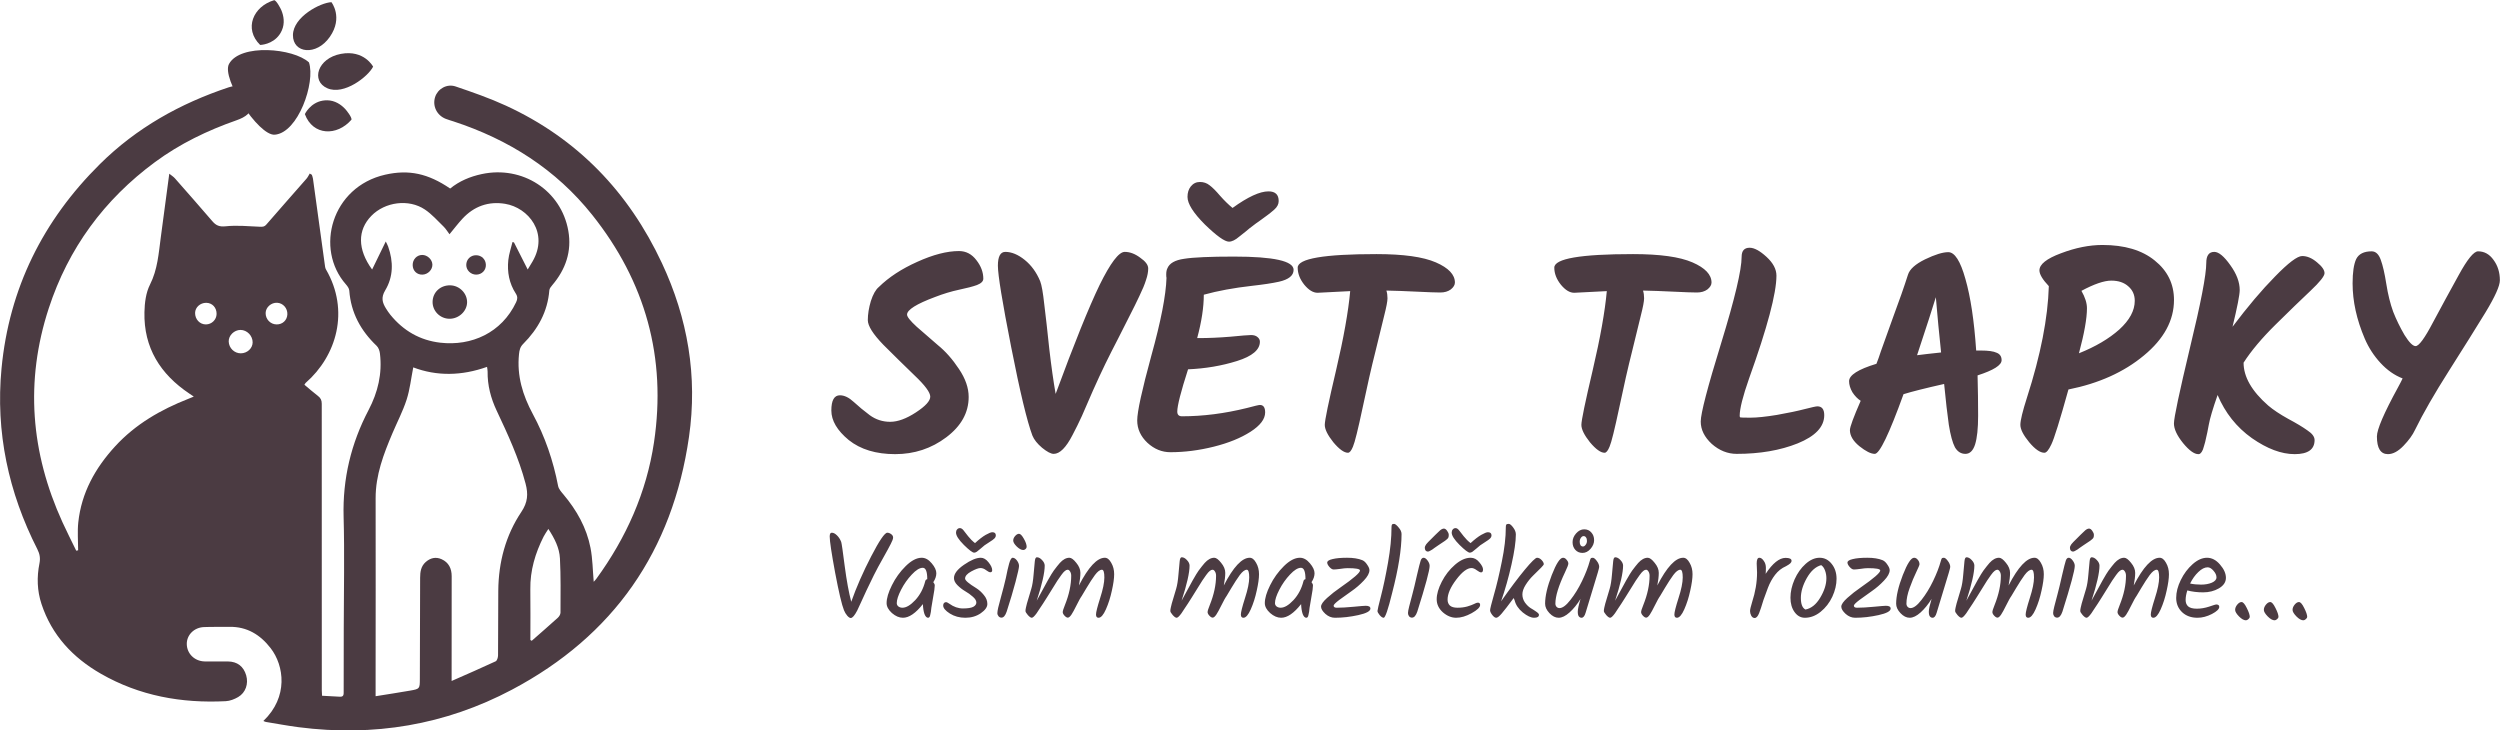
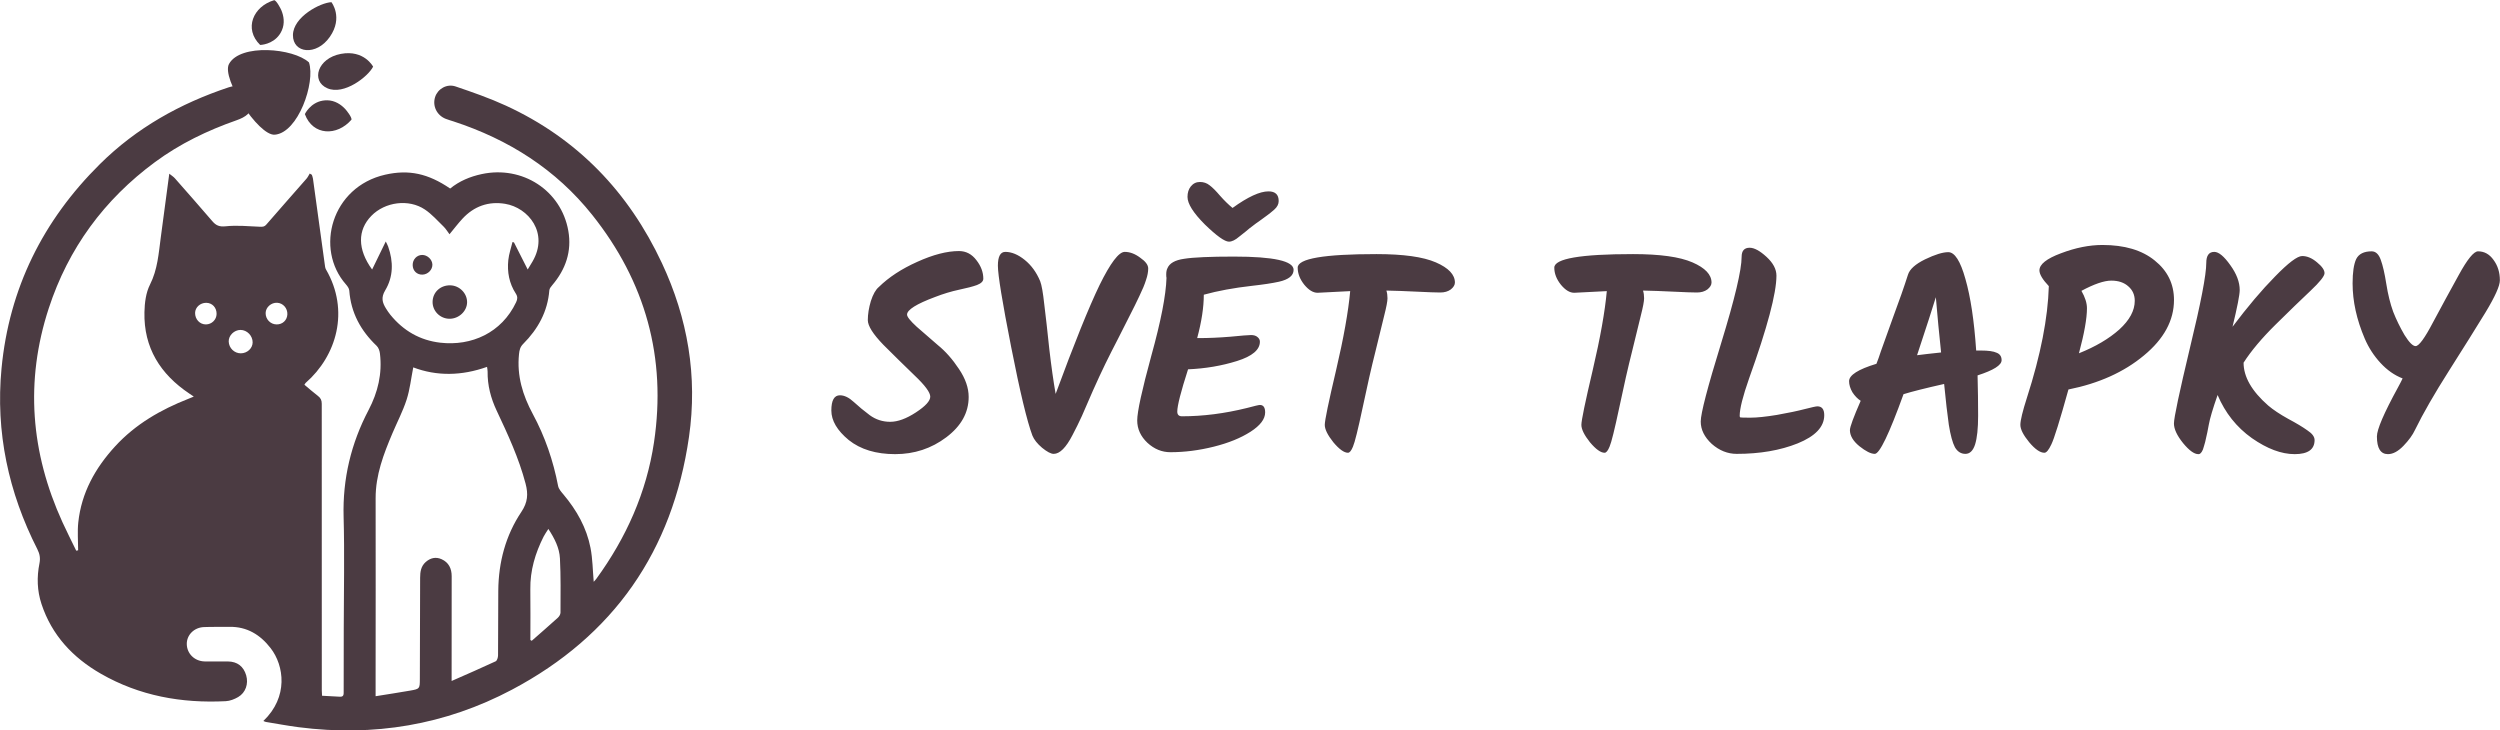
<svg xmlns="http://www.w3.org/2000/svg" width="5510" height="1610" viewBox="0 0 5510 1610" fill="none">
  <path d="M2134.94 874.87C2134.94 909.379 2118.5 939.017 2085.62 963.782C2052.73 988.548 2015.18 1000.93 1972.95 1000.93C1930.73 1000.93 1896.63 990.578 1870.64 969.872C1845.06 948.761 1832.28 927.04 1832.28 904.71C1832.28 882.381 1838.57 871.216 1851.15 871.216C1860.9 871.216 1871.05 876.088 1881.6 885.832C1892.16 895.576 1903.93 905.319 1916.93 915.063C1930.32 924.807 1945.34 929.679 1961.99 929.679C1978.64 929.679 1997.51 922.777 2018.63 908.973C2039.74 895.17 2050.29 883.599 2050.29 874.261C2050.29 864.923 2038.72 849.292 2015.58 827.369C1992.85 805.445 1969.91 782.913 1946.77 759.771C1924.03 736.223 1912.66 718.157 1912.66 705.571C1912.66 692.579 1914.9 678.572 1919.36 663.551C1924.23 648.529 1930.12 638.176 1937.02 632.492C1958.95 610.975 1987.16 592.502 2021.67 577.074C2056.59 561.24 2087.24 553.324 2113.63 553.324C2129.06 553.324 2141.85 560.022 2152 573.42C2162.14 586.412 2167.22 600.013 2167.22 614.222C2167.22 619.906 2162.55 624.575 2153.21 628.229C2144.28 631.477 2131.09 634.928 2113.63 638.582C2096.58 642.236 2079.12 647.514 2061.26 654.416C2019.84 669.844 1999.14 682.835 1999.14 693.391C1999.14 698.263 2006.24 707.195 2020.45 720.187C2034.66 732.772 2050.09 746.17 2066.74 760.38C2083.79 774.184 2099.42 791.844 2113.63 813.362C2127.84 834.474 2134.94 854.976 2134.94 874.87ZM2478.87 555.15C2490.24 555.15 2501.61 559.413 2512.98 567.939C2524.75 576.059 2530.64 583.976 2530.64 591.69C2530.64 599.404 2529.02 607.93 2525.77 617.267C2522.93 626.605 2518.05 638.379 2511.15 652.589C2504.66 666.393 2497.96 679.993 2491.05 693.391C2484.56 706.383 2475.83 723.638 2464.87 745.155C2453.91 766.267 2444.37 785.146 2436.25 801.791C2428.13 818.437 2418.99 838.128 2408.84 860.863C2399.1 883.599 2390.98 902.274 2384.48 916.89C2377.99 931.1 2371.08 945.107 2363.78 958.911C2349.57 986.518 2335.76 1000.32 2322.36 1000.32C2316.27 1000.32 2307.75 995.856 2296.79 986.924C2286.23 977.992 2279.13 969.06 2275.47 960.128C2263.7 928.867 2248.07 863.705 2228.58 764.643C2209.09 665.581 2199.35 605.9 2199.35 585.6C2199.35 565.3 2204.83 555.15 2215.79 555.15C2229.6 555.15 2243.8 561.037 2258.42 572.811C2273.04 584.585 2284.4 600.216 2292.52 619.703C2295.77 627.823 2298.82 645.078 2301.66 671.467C2304.91 697.451 2308.56 729.93 2312.62 768.906C2317.09 807.475 2321.76 840.564 2326.63 868.171C2367.63 756.929 2399.91 676.948 2423.46 628.229C2447.41 579.51 2465.88 555.15 2478.87 555.15ZM2642.22 745.155C2663.74 745.155 2686.88 744.14 2711.65 742.11C2736.41 739.674 2751.64 738.456 2757.32 738.456C2763.41 738.456 2768.08 739.877 2771.33 742.719C2774.98 745.561 2776.81 749.012 2776.81 753.072C2776.81 770.936 2759.96 785.146 2726.26 795.701C2692.57 806.257 2656.63 812.347 2618.47 813.971C2602.64 863.096 2594.72 894.155 2594.72 907.146C2594.72 914.048 2598.17 917.499 2605.07 917.499C2651.36 917.499 2699.06 911.409 2748.19 899.23C2764.83 894.764 2774.37 892.531 2776.81 892.531C2784.52 892.531 2788.38 898.012 2788.38 908.973C2788.38 923.589 2777.62 937.799 2756.1 951.603C2734.59 965.406 2707.59 976.368 2675.11 984.488C2642.63 992.608 2610.76 996.668 2579.5 996.668C2560.82 996.668 2543.97 989.766 2528.95 975.962C2513.93 961.752 2506.42 945.31 2506.42 926.634C2506.42 907.552 2516.77 860.051 2537.48 784.131C2558.59 708.21 2569.75 650.965 2570.97 612.396C2570.56 611.178 2570.36 608.742 2570.36 605.088C2570.36 599.404 2571.17 594.938 2572.8 591.69C2577.26 580.322 2589.65 573.217 2609.95 570.375C2630.25 567.127 2666.78 565.503 2719.56 565.503C2807.26 565.503 2851.11 575.247 2851.11 594.735C2851.11 607.321 2840.35 616.049 2818.83 620.921C2804.21 624.169 2784.12 627.214 2758.54 630.056C2719.16 634.522 2684.04 641.018 2653.18 649.544C2653.18 677.151 2648.31 709.022 2638.57 745.155H2642.22ZM2708.6 532.618C2699.26 532.618 2681.6 520.032 2655.62 494.861C2630.04 469.283 2617.25 448.983 2617.25 433.962C2617.25 424.624 2619.69 416.91 2624.56 410.82C2629.84 404.324 2636.54 401.076 2644.66 401.076C2652.78 401.076 2659.88 403.512 2665.97 408.384C2672.06 412.85 2679.78 420.564 2689.11 431.526C2698.45 442.081 2707.59 451.013 2716.52 458.321C2750.22 433.962 2776.61 421.782 2795.69 421.782C2810.71 421.782 2818.22 428.887 2818.22 443.096C2818.22 449.998 2814.97 456.291 2808.48 461.975C2801.98 467.659 2796.7 471.922 2792.64 474.764C2788.99 477.606 2783.71 481.463 2776.81 486.335C2770.31 490.801 2765.03 494.658 2760.97 497.905C2756.92 500.747 2751.84 504.807 2745.75 510.085C2739.66 514.957 2734.79 518.814 2731.13 521.656C2722.61 528.964 2715.1 532.618 2708.6 532.618ZM2975.82 641.627C2931.97 644.063 2908.01 645.281 2903.95 645.281C2894.21 645.281 2884.47 639.394 2874.72 627.62C2864.98 615.44 2860.11 602.855 2860.11 589.863C2860.11 569.969 2917.96 560.022 3033.67 560.022C3092.94 560.022 3136.59 566.112 3164.6 578.292C3192.62 590.472 3206.62 605.291 3206.62 622.748C3206.62 628.026 3203.58 633.101 3197.49 637.973C3191.4 642.439 3183.68 644.672 3174.35 644.672C3165.01 644.672 3147.96 644.063 3123.19 642.845C3098.42 641.627 3075.89 640.815 3055.59 640.409C3057.22 645.281 3058.03 650.965 3058.03 657.461C3058.03 663.957 3055.59 676.745 3050.72 695.827C3046.25 714.909 3039.76 741.501 3031.23 775.605C3022.71 809.302 3013.37 850.307 3003.22 898.621C2993.07 946.528 2985.96 975.15 2981.9 984.488C2978.25 993.42 2974.6 997.886 2970.94 997.886C2962.42 997.886 2951.66 990.172 2938.67 974.744C2926.08 958.911 2919.79 946.122 2919.79 936.378C2919.79 926.634 2928.11 886.441 2944.76 815.798C2961.4 744.749 2971.76 686.692 2975.82 641.627ZM3541.39 641.627C3497.54 644.063 3473.59 645.281 3469.53 645.281C3459.79 645.281 3450.04 639.394 3440.3 627.62C3430.55 615.44 3425.68 602.855 3425.68 589.863C3425.68 569.969 3483.54 560.022 3599.24 560.022C3658.52 560.022 3702.16 566.112 3730.18 578.292C3758.19 590.472 3772.2 605.291 3772.2 622.748C3772.2 628.026 3769.15 633.101 3763.06 637.973C3756.97 642.439 3749.26 644.672 3739.92 644.672C3730.58 644.672 3713.53 644.063 3688.77 642.845C3664 641.627 3641.47 640.815 3621.17 640.409C3622.79 645.281 3623.6 650.965 3623.6 657.461C3623.6 663.957 3621.17 676.745 3616.3 695.827C3611.83 714.909 3605.33 741.501 3596.81 775.605C3588.28 809.302 3578.94 850.307 3568.79 898.621C3558.64 946.528 3551.54 975.15 3547.48 984.488C3543.83 993.42 3540.17 997.886 3536.52 997.886C3527.99 997.886 3517.23 990.172 3504.24 974.744C3491.66 958.911 3485.36 946.122 3485.36 936.378C3485.36 926.634 3493.69 886.441 3510.33 815.798C3526.98 744.749 3537.33 686.692 3541.39 641.627ZM3856.2 546.016C3866.35 546.016 3878.74 552.715 3893.35 566.112C3907.97 579.51 3915.28 593.314 3915.28 607.524C3915.28 646.499 3895.18 722.014 3854.99 834.068C3841.18 873.449 3834.28 900.854 3834.28 916.281C3834.28 918.311 3834.69 919.529 3835.5 919.935C3836.31 920.341 3843.82 920.544 3858.03 920.544C3872.24 920.544 3891.73 918.514 3916.49 914.454C3941.67 909.988 3961.97 905.725 3977.39 901.666C3993.23 897.606 4002.56 895.576 4005.41 895.576C4015.56 895.576 4020.63 902.072 4020.63 915.063C4020.63 940.641 4001.14 961.346 3962.17 977.18C3923.6 992.608 3878.74 1000.32 3827.58 1000.32C3807.69 1000.32 3789.42 993.014 3772.77 978.398C3756.53 963.376 3748.41 946.934 3748.41 929.07C3748.41 911.206 3763.44 853.555 3793.48 756.117C3823.52 658.273 3838.54 594.938 3838.54 566.112C3838.54 552.715 3844.43 546.016 3856.2 546.016ZM4365.87 772.56C4382.11 772.56 4393.68 774.184 4400.58 777.432C4407.89 780.274 4411.54 785.755 4411.54 793.874C4411.54 804.836 4393.88 816.001 4358.56 827.369C4359.37 858.224 4359.78 887.862 4359.78 916.281C4359.78 944.295 4357.54 965.406 4353.08 979.616C4348.61 993.42 4341.51 1000.32 4331.76 1000.32C4322.02 1000.32 4314.31 995.45 4308.62 985.706C4303.34 975.556 4298.88 959.114 4295.22 936.378C4291.98 913.642 4288.53 883.599 4284.87 846.247C4243.46 855.585 4213.62 863.096 4195.35 868.78C4163.68 956.475 4142.57 1000.32 4132.01 1000.32C4123.49 1000.32 4112.12 994.638 4097.91 983.27C4084.11 971.902 4077.21 960.129 4077.21 947.949C4077.21 941.047 4085.12 919.529 4100.96 883.396C4094.05 878.93 4087.96 872.637 4082.69 864.517C4077.81 855.991 4075.38 847.871 4075.38 840.158C4075.38 826.76 4095.48 813.971 4135.67 801.791C4138.92 793.671 4142.16 784.537 4145.41 774.387C4149.07 763.831 4157.8 739.471 4171.6 701.308C4185.81 663.145 4196.97 631.274 4205.09 605.697C4208.75 593.517 4221.33 582.149 4242.85 571.593C4264.77 561.037 4281.83 555.76 4294.01 555.76C4308.22 555.76 4320.8 575.45 4331.76 614.831C4343.13 654.213 4351.05 706.789 4355.51 772.56H4365.87ZM4225.19 782.913C4237.37 781.289 4255.03 779.259 4278.17 776.823C4276.95 765.049 4274.92 744.952 4272.08 716.533C4269.65 688.113 4267.82 667.611 4266.6 655.025C4259.7 677.76 4245.9 720.39 4225.19 782.913ZM4505.86 997.886C4496.53 997.886 4485.36 990.172 4472.37 974.744C4459.38 958.911 4452.88 946.122 4452.88 936.378C4452.88 926.634 4457.75 906.537 4467.5 876.088C4497.54 782.71 4513.58 700.902 4515.61 630.665C4501.8 616.049 4494.9 604.479 4494.9 595.953C4494.9 582.555 4510.73 569.969 4542.4 558.195C4574.48 546.016 4604.93 539.926 4633.75 539.926C4682.47 539.926 4720.84 551.294 4748.85 574.029C4777.27 596.765 4791.48 625.793 4791.48 661.115C4791.48 706.18 4769.35 746.982 4725.1 783.522C4681.25 820.061 4625.83 845.029 4558.85 858.427C4539.76 927.04 4527.18 967.436 4521.09 979.616C4515.4 991.796 4510.33 997.886 4505.86 997.886ZM4705 662.942C4705 649.95 4700.33 639.394 4691 631.274C4681.66 622.748 4669.07 618.485 4653.24 618.485C4637.4 618.485 4615.48 625.996 4587.47 641.018C4595.59 655.228 4599.65 668.017 4599.65 679.384C4599.65 701.714 4593.76 734.802 4581.99 778.65C4618.53 764.034 4648.16 746.576 4670.9 726.277C4693.63 705.571 4705 684.459 4705 662.942ZM4846.18 1000.93H4844.97C4836.03 1000.93 4824.87 992.811 4811.47 976.571C4798.07 959.926 4791.37 945.513 4791.37 933.333C4791.37 920.747 4803.15 865.126 4826.7 766.47C4850.65 667.814 4862.63 605.494 4862.63 579.51C4862.63 563.27 4868.51 555.15 4880.29 555.15C4890.03 555.15 4901.8 564.894 4915.61 584.382C4929.41 603.464 4936.31 621.733 4936.31 639.191C4936.31 649.747 4931.04 676.745 4920.48 720.187C4953.77 675.933 4985.03 638.988 5014.26 609.351C5043.5 579.307 5063.39 564.285 5073.95 564.285C5084.91 564.285 5095.87 568.954 5106.83 578.292C5117.79 587.224 5123.27 595.141 5123.27 602.043C5123.27 608.539 5112.92 621.53 5092.22 641.018C5071.51 660.506 5045.93 685.271 5015.48 715.315C4985.03 745.358 4961.49 773.372 4944.84 799.355C4944.84 830.617 4962.91 862.081 4999.04 893.749C5010 903.086 5024.62 912.83 5042.89 922.98C5061.16 932.724 5075.37 941.25 5085.52 948.558C5096.07 955.46 5101.35 962.564 5101.35 969.872C5101.35 990.578 5086.73 1000.93 5057.5 1000.93C5028.27 1000.93 4996.81 989.157 4963.11 965.609C4929.41 941.656 4904.24 909.988 4887.59 870.607C4877.04 900.651 4870.54 922.574 4868.11 936.378C4865.67 949.776 4863.84 958.708 4862.63 963.173C4861.81 967.639 4861 971.293 4860.19 974.135C4859.38 976.571 4858.57 979.413 4857.75 982.661C4856.94 985.909 4856.13 988.548 4855.32 990.578C4854.51 992.202 4853.69 993.826 4852.88 995.45C4850.45 999.104 4848.21 1000.93 4846.18 1000.93ZM5323.97 762.816C5331.28 762.816 5344.07 745.358 5362.34 710.443C5381.02 675.527 5399.89 640.815 5418.98 606.306C5438.06 571.39 5452.27 553.933 5461.61 553.933C5475.41 553.933 5486.78 560.225 5495.71 572.811C5505.05 585.397 5509.72 600.419 5509.72 617.876C5509.72 630.056 5499.16 653.604 5478.05 688.519C5456.94 723.029 5430.14 765.861 5397.66 817.016C5365.18 868.171 5340.21 911.612 5322.76 947.34C5317.48 958.708 5308.95 970.481 5297.18 982.661C5285.4 994.841 5274.04 1000.93 5263.07 1000.93C5246.83 1000.93 5238.72 987.939 5238.72 961.955C5238.72 946.528 5254.14 910.597 5285 854.164C5289.87 845.232 5293.32 838.534 5295.35 834.068C5277.49 827.166 5261.25 815.798 5246.63 799.964C5232.02 784.131 5220.45 766.267 5211.92 746.373C5194.06 704.556 5185.12 663.957 5185.12 624.575C5185.12 600.216 5187.76 582.352 5193.04 570.984C5198.72 559.616 5210.09 553.933 5227.14 553.933C5236.08 553.933 5242.78 560.225 5247.24 572.811C5251.71 584.991 5255.77 602.652 5259.42 625.793C5263.07 648.935 5268.15 669.438 5274.65 687.301C5281.55 704.759 5289.87 721.811 5299.61 738.456C5309.76 754.696 5317.88 762.816 5323.97 762.816Z" fill="#4B3B42" />
-   <path d="M1955.6 1174.09C1958.44 1174.09 1961.28 1175.15 1964.13 1177.29C1966.97 1179.24 1968.4 1181.73 1968.4 1184.75C1968.4 1187.6 1966.71 1192.22 1963.33 1198.62C1960.13 1205.02 1954.53 1215.33 1946.53 1229.55C1938.53 1243.6 1931.68 1256.31 1926 1267.69C1920.31 1279.06 1914.88 1290.26 1909.73 1301.29C1904.75 1312.13 1900.75 1320.84 1897.73 1327.42C1894.88 1333.82 1892.04 1339.95 1889.2 1345.82C1883.51 1356.66 1878.8 1362.09 1875.06 1362.09C1872.93 1362.09 1870.35 1360.4 1867.33 1357.02C1864.31 1353.46 1861.91 1349.46 1860.13 1345.02C1855.33 1333.11 1848.84 1305.55 1840.66 1262.35C1832.66 1219.15 1828.66 1192.49 1828.66 1182.35C1828.66 1176.84 1830.17 1174.09 1833.2 1174.09C1836.93 1174.09 1840.75 1176.04 1844.66 1179.95C1848.57 1183.69 1851.68 1188.49 1854 1194.35C1855.06 1197.55 1857.64 1215.33 1861.73 1247.69C1866 1279.86 1870.8 1306.09 1876.13 1326.35C1887.51 1294.17 1902.17 1260.75 1920.13 1226.09C1938.08 1191.42 1949.91 1174.09 1955.6 1174.09ZM2031.39 1229.29C2039.39 1229.29 2046.77 1233.37 2053.52 1241.55C2060.28 1249.55 2063.66 1256.84 2063.66 1263.42C2063.66 1269.82 2061.43 1276.4 2056.99 1283.15C2059.12 1285.82 2060.19 1288.13 2060.19 1290.09C2060.19 1295.06 2059.03 1303.6 2056.72 1315.69C2054.59 1327.77 2053.26 1335.69 2052.72 1339.42C2052.37 1343.15 2052.01 1346.17 2051.66 1348.49C2051.3 1350.62 2050.86 1352.75 2050.32 1354.89C2049.61 1359.33 2048.01 1361.55 2045.52 1361.55C2042.32 1361.55 2039.66 1358.8 2037.52 1353.29C2035.57 1347.6 2034.41 1340.31 2034.06 1331.42C2018.23 1351.51 2003.57 1361.55 1990.06 1361.55C1981.88 1361.55 1973.79 1358.09 1965.79 1351.15C1957.97 1344.04 1954.06 1336.75 1954.06 1329.29C1954.06 1318.62 1957.97 1305.46 1965.79 1289.82C1973.61 1274 1983.74 1259.95 1996.19 1247.69C2008.63 1235.42 2020.37 1229.29 2031.39 1229.29ZM2043.66 1276.22C2043.66 1259.69 2040.37 1251.42 2033.79 1251.42C2026.86 1251.42 2018.77 1256.4 2009.52 1266.35C2000.28 1276.13 1992.46 1287.24 1986.06 1299.69C1979.66 1312.13 1976.46 1322 1976.46 1329.29C1976.46 1332.31 1977.7 1334.8 1980.19 1336.75C1982.68 1338.53 1985.61 1339.42 1988.99 1339.42C1997.34 1339.42 2006.77 1333.82 2017.26 1322.62C2027.74 1311.24 2035.03 1297.46 2039.12 1281.29C2039.66 1278.62 2041.17 1277.02 2043.66 1276.49V1276.22ZM2161.72 1229.29C2167.77 1229.29 2173.46 1232.66 2178.79 1239.42C2184.12 1246 2186.79 1251.77 2186.79 1256.75C2186.79 1259.77 2185.37 1261.29 2182.52 1261.29C2180.57 1261.29 2177.54 1259.77 2173.46 1256.75C2169.37 1253.55 2165.19 1251.95 2160.92 1251.95C2156.66 1251.95 2149.9 1254.44 2140.66 1259.42C2131.59 1264.4 2127.06 1269.64 2127.06 1275.15C2127.06 1279.24 2135.23 1286.26 2151.59 1296.22C2157.81 1300.13 2163.41 1305.2 2168.39 1311.42C2173.54 1317.46 2176.12 1324.04 2176.12 1331.15C2176.12 1338.09 2171.23 1344.93 2161.46 1351.69C2151.86 1358.26 2140.57 1361.55 2127.59 1361.55C2114.79 1361.55 2103.41 1358.44 2093.46 1352.22C2083.68 1346 2078.79 1340.13 2078.79 1334.62C2078.79 1332.31 2079.32 1330.53 2080.39 1329.29C2081.63 1327.86 2083.14 1327.15 2084.92 1327.15C2086.7 1327.15 2089.19 1328.31 2092.39 1330.62C2101.99 1337.55 2111.94 1341.02 2122.26 1341.02C2132.74 1341.02 2140.3 1339.86 2144.92 1337.55C2149.54 1335.06 2151.86 1331.86 2151.86 1327.95C2151.86 1323.86 2149.28 1319.6 2144.12 1315.15C2138.97 1310.53 2133.28 1306.44 2127.06 1302.89C2121.01 1299.33 2115.41 1294.97 2110.26 1289.82C2105.1 1284.66 2102.52 1279.42 2102.52 1274.09C2102.52 1264.66 2109.9 1254.89 2124.66 1244.75C2139.59 1234.44 2151.94 1229.29 2161.72 1229.29ZM2187.06 1173.02C2192.21 1173.02 2194.79 1175.33 2194.79 1179.95C2194.79 1182.44 2193.72 1184.75 2191.59 1186.89C2189.63 1188.84 2186.08 1191.42 2180.92 1194.62C2175.77 1197.82 2172.12 1200.22 2169.99 1201.82C2167.86 1203.42 2165.01 1205.82 2161.46 1209.02C2157.9 1212.04 2155.06 1214.35 2152.92 1215.95C2150.79 1217.37 2148.83 1218.09 2147.06 1218.09C2143.5 1218.09 2135.94 1212.4 2124.39 1201.02C2112.83 1189.46 2107.06 1180.4 2107.06 1173.82C2107.06 1170.97 2107.86 1168.66 2109.46 1166.89C2111.06 1164.93 2113.1 1163.95 2115.59 1163.95C2118.26 1163.95 2120.83 1165.46 2123.32 1168.49C2125.81 1171.51 2129.28 1175.95 2133.72 1181.82C2138.17 1187.51 2143.23 1192.57 2148.92 1197.02C2157.81 1188.84 2165.63 1182.8 2172.39 1178.89C2179.32 1174.97 2184.21 1173.02 2187.06 1173.02ZM2233.13 1191.42C2233.13 1187.86 2234.55 1184.49 2237.4 1181.29C2240.24 1178.09 2243.09 1176.49 2245.93 1176.49C2248.95 1176.49 2252.51 1180.13 2256.6 1187.42C2260.69 1194.53 2262.73 1200.49 2262.73 1205.29C2262.73 1207.06 2261.93 1208.66 2260.33 1210.09C2258.73 1211.51 2257.04 1212.22 2255.26 1212.22C2251 1212.22 2246.2 1209.64 2240.86 1204.49C2235.71 1199.33 2233.13 1194.97 2233.13 1191.42ZM2231.8 1229.29C2235.17 1229.29 2238.37 1231.33 2241.4 1235.42C2244.42 1239.51 2245.93 1243.51 2245.93 1247.42C2245.93 1251.33 2243.35 1263.06 2238.2 1282.62C2233.04 1302 2226.55 1323.77 2218.73 1347.95C2215.71 1356.84 2211.89 1361.29 2207.26 1361.29C2204.77 1361.29 2202.64 1360.31 2200.86 1358.35C2199.09 1356.22 2198.2 1353.91 2198.2 1351.42C2198.2 1348.75 2198.82 1344.66 2200.06 1339.15C2201.49 1333.46 2203.44 1326 2205.93 1316.75C2208.6 1307.33 2210.64 1299.69 2212.06 1293.82C2213.66 1287.95 2215.26 1281.37 2216.86 1274.09C2218.46 1266.62 2219.71 1260.66 2220.6 1256.22C2221.66 1251.6 2222.82 1246.97 2224.06 1242.35C2226.55 1233.64 2229.13 1229.29 2231.8 1229.29ZM2435.07 1229.29C2440.41 1229.29 2445.12 1233.02 2449.21 1240.49C2453.47 1247.77 2455.61 1256.13 2455.61 1265.55C2455.61 1274.8 2453.92 1286.89 2450.54 1301.82C2447.34 1316.75 2442.98 1330.44 2437.47 1342.89C2431.96 1355.33 2426.54 1361.55 2421.21 1361.55C2417.47 1361.55 2415.61 1359.15 2415.61 1354.35C2415.61 1349.37 2418.63 1337.37 2424.67 1318.35C2430.89 1299.15 2434.01 1283.95 2434.01 1272.75C2434.01 1261.37 2432.23 1255.69 2428.67 1255.69C2424.23 1255.69 2419.07 1259.6 2413.21 1267.42C2407.52 1275.24 2401.38 1284.66 2394.81 1295.69C2388.23 1306.71 2384.67 1312.66 2384.14 1313.55C2383.61 1314.26 2382.89 1315.33 2382.01 1316.75C2381.29 1318.17 2380.41 1319.69 2379.34 1321.29C2378.45 1322.89 2375.96 1327.69 2371.87 1335.69C2367.96 1343.69 2364.49 1350 2361.47 1354.62C2358.45 1359.06 2355.78 1361.29 2353.47 1361.29C2351.34 1361.29 2348.94 1359.86 2346.27 1357.02C2343.61 1354.17 2342.27 1351.51 2342.27 1349.02C2342.27 1346.53 2343.87 1341.37 2347.07 1333.55C2356.32 1310.44 2360.94 1288.93 2360.94 1269.02C2360.94 1265.29 2360.14 1262.17 2358.54 1259.69C2356.94 1257.02 2355.16 1255.69 2353.21 1255.69C2351.25 1255.69 2349.21 1256.57 2347.07 1258.35C2344.94 1259.95 2342.27 1262.97 2339.07 1267.42C2335.87 1271.69 2333.03 1275.77 2330.54 1279.69C2328.05 1283.6 2324.23 1289.73 2319.07 1298.09C2314.09 1306.26 2310.27 1312.4 2307.61 1316.49C2305.12 1320.4 2302.18 1325.02 2298.81 1330.35C2295.43 1335.51 2292.76 1339.51 2290.81 1342.35C2289.03 1345.2 2286.98 1348.31 2284.67 1351.69C2279.87 1358.26 2276.32 1361.55 2274.01 1361.55C2271.87 1361.55 2269.03 1359.6 2265.47 1355.69C2261.92 1351.6 2260.14 1348.57 2260.14 1346.62C2260.14 1344.49 2260.49 1341.91 2261.21 1338.89C2261.92 1335.86 2262.63 1332.93 2263.34 1330.09C2264.23 1327.24 2265.47 1323.06 2267.07 1317.55C2268.85 1311.86 2270.81 1305.29 2272.94 1297.82C2275.25 1290.17 2276.94 1279.77 2278.01 1266.62C2279.25 1253.29 2280.14 1243.6 2280.67 1237.55C2281.21 1231.33 2282.72 1228.22 2285.21 1228.22C2289.12 1228.22 2292.94 1230.26 2296.67 1234.35C2300.58 1238.44 2302.54 1242.53 2302.54 1246.62C2302.54 1262.26 2296.67 1288.04 2284.94 1323.95C2304.85 1286.62 2317.38 1264.49 2322.54 1257.55C2327.69 1250.62 2332.14 1245.02 2335.87 1240.75C2342.81 1233.11 2349.83 1229.29 2356.94 1229.29C2361.21 1229.29 2366.27 1233.02 2372.14 1240.49C2378.18 1247.77 2381.21 1255.15 2381.21 1262.62C2381.21 1270.09 2380.14 1279.33 2378.01 1290.35C2398.98 1249.64 2418.01 1229.29 2435.07 1229.29ZM2754.34 1229.29C2759.68 1229.29 2764.39 1233.02 2768.48 1240.49C2772.74 1247.77 2774.88 1256.13 2774.88 1265.55C2774.88 1274.8 2773.19 1286.89 2769.81 1301.82C2766.61 1316.75 2762.25 1330.44 2756.74 1342.89C2751.23 1355.33 2745.81 1361.55 2740.48 1361.55C2736.74 1361.55 2734.88 1359.15 2734.88 1354.35C2734.88 1349.37 2737.9 1337.37 2743.94 1318.35C2750.17 1299.15 2753.28 1283.95 2753.28 1272.75C2753.28 1261.37 2751.5 1255.69 2747.94 1255.69C2743.5 1255.69 2738.34 1259.6 2732.48 1267.42C2726.79 1275.24 2720.65 1284.66 2714.08 1295.69C2707.5 1306.71 2703.94 1312.66 2703.41 1313.55C2702.88 1314.26 2702.17 1315.33 2701.28 1316.75C2700.57 1318.17 2699.68 1319.69 2698.61 1321.29C2697.72 1322.89 2695.23 1327.69 2691.14 1335.69C2687.23 1343.69 2683.77 1350 2680.74 1354.62C2677.72 1359.06 2675.05 1361.29 2672.74 1361.29C2670.61 1361.29 2668.21 1359.86 2665.54 1357.02C2662.88 1354.17 2661.54 1351.51 2661.54 1349.02C2661.54 1346.53 2663.14 1341.37 2666.34 1333.55C2675.59 1310.44 2680.21 1288.93 2680.21 1269.02C2680.21 1265.29 2679.41 1262.17 2677.81 1259.69C2676.21 1257.02 2674.43 1255.69 2672.48 1255.69C2670.52 1255.69 2668.48 1256.57 2666.34 1258.35C2664.21 1259.95 2661.54 1262.97 2658.34 1267.42C2655.14 1271.69 2652.3 1275.77 2649.81 1279.69C2647.32 1283.6 2643.5 1289.73 2638.34 1298.09C2633.37 1306.26 2629.54 1312.4 2626.88 1316.49C2624.39 1320.4 2621.45 1325.02 2618.08 1330.35C2614.7 1335.51 2612.03 1339.51 2610.08 1342.35C2608.3 1345.2 2606.25 1348.31 2603.94 1351.69C2599.14 1358.26 2595.59 1361.55 2593.28 1361.55C2591.14 1361.55 2588.3 1359.6 2584.74 1355.69C2581.19 1351.6 2579.41 1348.57 2579.41 1346.62C2579.41 1344.49 2579.77 1341.91 2580.48 1338.89C2581.19 1335.86 2581.9 1332.93 2582.61 1330.09C2583.5 1327.24 2584.74 1323.06 2586.34 1317.55C2588.12 1311.86 2590.08 1305.29 2592.21 1297.82C2594.52 1290.17 2596.21 1279.77 2597.28 1266.62C2598.52 1253.29 2599.41 1243.6 2599.94 1237.55C2600.48 1231.33 2601.99 1228.22 2604.48 1228.22C2608.39 1228.22 2612.21 1230.26 2615.94 1234.35C2619.85 1238.44 2621.81 1242.53 2621.81 1246.62C2621.81 1262.26 2615.94 1288.04 2604.21 1323.95C2624.12 1286.62 2636.65 1264.49 2641.81 1257.55C2646.97 1250.62 2651.41 1245.02 2655.14 1240.75C2662.08 1233.11 2669.1 1229.29 2676.21 1229.29C2680.48 1229.29 2685.54 1233.02 2691.41 1240.49C2697.45 1247.77 2700.48 1255.15 2700.48 1262.62C2700.48 1270.09 2699.41 1279.33 2697.28 1290.35C2718.25 1249.64 2737.28 1229.29 2754.34 1229.29ZM2864.98 1229.29C2872.98 1229.29 2880.36 1233.37 2887.12 1241.55C2893.87 1249.55 2897.25 1256.84 2897.25 1263.42C2897.25 1269.82 2895.03 1276.4 2890.58 1283.15C2892.72 1285.82 2893.78 1288.13 2893.78 1290.09C2893.78 1295.06 2892.63 1303.6 2890.32 1315.69C2888.18 1327.77 2886.85 1335.69 2886.32 1339.42C2885.96 1343.15 2885.6 1346.17 2885.25 1348.49C2884.89 1350.62 2884.45 1352.75 2883.92 1354.89C2883.2 1359.33 2881.6 1361.55 2879.12 1361.55C2875.92 1361.55 2873.25 1358.8 2871.12 1353.29C2869.16 1347.6 2868 1340.31 2867.65 1331.42C2851.83 1351.51 2837.16 1361.55 2823.65 1361.55C2815.47 1361.55 2807.38 1358.09 2799.38 1351.15C2791.56 1344.04 2787.65 1336.75 2787.65 1329.29C2787.65 1318.62 2791.56 1305.46 2799.38 1289.82C2807.2 1274 2817.34 1259.95 2829.78 1247.69C2842.23 1235.42 2853.96 1229.29 2864.98 1229.29ZM2877.25 1276.22C2877.25 1259.69 2873.96 1251.42 2867.38 1251.42C2860.45 1251.42 2852.36 1256.4 2843.12 1266.35C2833.87 1276.13 2826.05 1287.24 2819.65 1299.69C2813.25 1312.13 2810.05 1322 2810.05 1329.29C2810.05 1332.31 2811.29 1334.8 2813.78 1336.75C2816.27 1338.53 2819.2 1339.42 2822.58 1339.42C2830.94 1339.42 2840.36 1333.82 2850.85 1322.62C2861.34 1311.24 2868.63 1297.46 2872.72 1281.29C2873.25 1278.62 2874.76 1277.02 2877.25 1276.49V1276.22ZM2925.18 1239.95C2925.18 1236.57 2929.09 1234 2936.92 1232.22C2944.74 1230.26 2955.4 1229.29 2968.92 1229.29C2982.6 1229.29 2993.8 1231.06 3002.52 1234.62C3006.43 1236.22 3009.98 1239.51 3013.18 1244.49C3016.56 1249.29 3018.25 1253.29 3018.25 1256.49C3018.25 1263.24 3014.07 1270.97 3005.72 1279.69C2997.54 1288.4 2988.56 1296.13 2978.78 1302.89C2969 1309.64 2959.94 1316.13 2951.58 1322.35C2943.4 1328.57 2939.32 1332.75 2939.32 1334.89C2939.32 1337.91 2941.63 1339.42 2946.25 1339.42C2956.38 1339.42 2968.83 1338.71 2983.58 1337.29C2998.34 1335.86 3007.14 1335.15 3009.98 1335.15C3016.92 1335.15 3020.38 1337.2 3020.38 1341.29C3020.38 1346.97 3011.49 1351.77 2993.72 1355.69C2975.94 1359.6 2958.78 1361.55 2942.25 1361.55C2934.6 1361.55 2927.58 1358.71 2921.18 1353.02C2914.78 1347.15 2911.58 1341.82 2911.58 1337.02C2911.58 1332.22 2916.03 1325.82 2924.92 1317.82C2933.98 1309.64 2943.85 1301.91 2954.52 1294.62C2983.14 1274.71 2997.45 1262.26 2997.45 1257.29C2997.45 1253.91 2988.38 1252.22 2970.25 1252.22C2965.8 1252.22 2960.29 1252.75 2953.72 1253.82C2947.14 1254.71 2942.34 1255.15 2939.32 1255.15C2936.47 1255.15 2933.36 1253.29 2929.98 1249.55C2926.78 1245.82 2925.18 1242.62 2925.18 1239.95ZM3089.03 1177.02C3089.03 1210.44 3082.1 1253.82 3068.23 1307.15C3059.34 1343.42 3053.12 1361.55 3049.56 1361.55C3047.07 1361.55 3044.14 1359.6 3040.76 1355.69C3037.56 1351.77 3035.96 1348.75 3035.96 1346.62C3035.96 1344.49 3038.54 1333.46 3043.7 1313.55C3048.85 1293.64 3054.01 1269.2 3059.16 1240.22C3064.32 1211.06 3066.9 1184.84 3066.9 1161.55C3066.9 1159.06 3067.25 1157.29 3067.96 1156.22C3068.67 1155.15 3070.19 1154.62 3072.5 1154.62C3074.81 1154.62 3078.1 1157.2 3082.36 1162.35C3086.81 1167.33 3089.03 1172.22 3089.03 1177.02ZM3137.59 1229.29C3140.44 1229.29 3143.37 1231.33 3146.39 1235.42C3149.42 1239.51 3150.93 1243.42 3150.93 1247.15C3150.93 1256.93 3141.86 1290.53 3123.73 1347.95C3120.71 1356.84 3116.79 1361.29 3111.99 1361.29C3109.51 1361.29 3107.37 1360.31 3105.59 1358.35C3103.99 1356.22 3103.19 1353.82 3103.19 1351.15C3103.19 1348.49 3104.08 1343.6 3105.86 1336.49C3107.64 1329.2 3109.95 1320.4 3112.79 1310.09C3115.64 1299.6 3119.02 1285.55 3122.93 1267.95C3127.02 1250.35 3129.77 1239.51 3131.19 1235.42C3132.62 1231.33 3134.75 1229.29 3137.59 1229.29ZM3146.93 1215.69C3145.15 1215.69 3143.55 1214.97 3142.13 1213.55C3140.88 1211.95 3140.26 1209.91 3140.26 1207.42C3140.26 1204.93 3141.33 1202.26 3143.46 1199.42C3145.77 1196.57 3149.06 1193.11 3153.33 1189.02C3157.59 1184.75 3160.97 1181.37 3163.46 1178.89C3166.13 1176.4 3168.17 1174.44 3169.59 1173.02C3171.02 1171.6 3172.53 1170.17 3174.13 1168.75C3177.15 1166.26 3179.91 1165.02 3182.39 1165.02C3184.88 1165.02 3187.28 1166.71 3189.59 1170.09C3191.91 1173.29 3193.06 1176.22 3193.06 1178.89C3193.06 1181.37 3192.79 1183.24 3192.26 1184.49C3191.91 1185.73 3190.84 1187.06 3189.06 1188.49C3187.46 1189.91 3186.04 1191.06 3184.79 1191.95C3178.57 1196.04 3173.77 1199.24 3170.39 1201.55C3167.02 1203.69 3164.17 1205.64 3161.86 1207.42C3159.55 1209.2 3157.86 1210.44 3156.79 1211.15C3152.17 1214.17 3148.88 1215.69 3146.93 1215.69ZM3209.4 1361.55C3199.09 1361.55 3189.31 1357.55 3180.07 1349.55C3171 1341.37 3166.47 1331.77 3166.47 1320.75C3166.47 1309.55 3170.2 1296.66 3177.67 1282.09C3185.14 1267.51 3194.83 1255.06 3206.74 1244.75C3218.65 1234.44 3230.2 1229.29 3241.4 1229.29C3248.69 1229.29 3255 1232.57 3260.34 1239.15C3265.85 1245.55 3268.6 1250.89 3268.6 1255.15C3268.6 1259.42 3267.18 1261.55 3264.34 1261.55C3262.2 1261.55 3259 1259.95 3254.74 1256.75C3250.47 1253.55 3246.65 1251.95 3243.27 1251.95C3233.67 1251.95 3222.47 1260.4 3209.67 1277.29C3196.87 1294.17 3190.47 1308.93 3190.47 1321.55C3190.47 1327.06 3192.16 1331.42 3195.54 1334.62C3199.09 1337.82 3204.69 1339.42 3212.34 1339.42C3220.16 1339.42 3227.27 1338.53 3233.67 1336.75C3240.25 1334.8 3245.31 1332.93 3248.87 1331.15C3252.43 1329.2 3255.18 1328.22 3257.14 1328.22C3260.51 1328.22 3262.2 1329.91 3262.2 1333.29C3262.2 1338.44 3255.98 1344.49 3243.54 1351.42C3231.27 1358.17 3219.89 1361.55 3209.4 1361.55ZM3279.27 1173.02C3284.6 1173.02 3287.27 1175.33 3287.27 1179.95C3287.27 1182.44 3286.2 1184.75 3284.07 1186.89C3282.11 1188.84 3278.56 1191.42 3273.4 1194.62C3268.25 1197.82 3264.6 1200.22 3262.47 1201.82C3260.34 1203.42 3257.49 1205.82 3253.94 1209.02C3250.38 1212.04 3247.54 1214.35 3245.4 1215.95C3243.27 1217.37 3241.31 1218.09 3239.54 1218.09C3235.98 1218.09 3228.43 1212.4 3216.87 1201.02C3205.31 1189.46 3199.54 1180.4 3199.54 1173.82C3199.54 1170.97 3200.34 1168.66 3201.94 1166.89C3203.54 1164.93 3205.58 1163.95 3208.07 1163.95C3210.56 1163.95 3213.05 1165.46 3215.54 1168.49C3218.03 1171.51 3221.49 1175.95 3225.94 1181.82C3230.38 1187.51 3235.45 1192.57 3241.14 1197.02C3250.03 1188.84 3257.85 1182.8 3264.6 1178.89C3271.54 1174.97 3276.43 1173.02 3279.27 1173.02ZM3402.54 1243.69C3402.54 1245.29 3394.63 1253.64 3378.81 1268.75C3372.94 1274.44 3367.52 1281.2 3362.54 1289.02C3357.74 1296.66 3355.34 1303.69 3355.34 1310.09C3355.34 1316.49 3357.21 1322.44 3360.94 1327.95C3364.85 1333.29 3369.03 1337.37 3373.47 1340.22C3378.1 1342.89 3382.27 1345.55 3386.01 1348.22C3389.92 1350.89 3391.87 1353.11 3391.87 1354.89C3391.87 1359.33 3388.32 1361.55 3381.21 1361.55C3374.27 1361.55 3365.92 1357.64 3356.14 1349.82C3346.54 1341.82 3340.59 1332.93 3338.27 1323.15C3337.39 1321.37 3336.67 1319.69 3336.14 1318.09C3324.05 1334.44 3315.25 1345.82 3309.74 1352.22C3304.41 1358.44 3300.41 1361.55 3297.74 1361.55C3295.07 1361.55 3292.14 1359.51 3288.94 1355.42C3285.74 1351.15 3284.14 1347.69 3284.14 1345.02C3284.14 1342.17 3286.99 1330.71 3292.67 1310.62C3298.54 1290.35 3304.32 1266.09 3310.01 1237.82C3315.87 1209.55 3318.81 1184.31 3318.81 1162.09C3318.81 1159.24 3319.16 1157.29 3319.87 1156.22C3320.76 1155.15 3322.54 1154.62 3325.21 1154.62C3327.87 1154.62 3331.16 1157.29 3335.07 1162.62C3338.99 1167.77 3340.94 1172.84 3340.94 1177.82C3340.94 1193.64 3337.74 1215.77 3331.34 1244.22C3324.94 1272.66 3317.3 1299.69 3308.41 1325.29C3328.5 1296.66 3345.83 1273.55 3360.41 1255.95C3375.16 1238.17 3384.23 1229.29 3387.61 1229.29C3391.16 1229.29 3394.54 1230.97 3397.74 1234.35C3400.94 1237.73 3402.54 1240.84 3402.54 1243.69ZM3503.81 1236.75C3504.52 1233.91 3505.23 1231.95 3505.94 1230.89C3506.65 1229.82 3508.16 1229.29 3510.47 1229.29C3512.96 1229.29 3515.9 1231.6 3519.27 1236.22C3522.83 1240.84 3524.61 1245.29 3524.61 1249.55C3524.61 1251.86 3520.7 1265.55 3512.87 1290.62C3505.05 1315.69 3499.01 1335.6 3494.74 1350.35C3492.61 1357.82 3489.59 1361.55 3485.67 1361.55C3483.36 1361.55 3481.41 1360.57 3479.81 1358.62C3478.21 1356.66 3477.41 1353.11 3477.41 1347.95C3477.41 1342.8 3479.45 1333.46 3483.54 1319.95C3476.07 1332.04 3467.99 1342 3459.27 1349.82C3450.56 1357.64 3442.56 1361.55 3435.27 1361.55C3428.16 1361.55 3421.41 1358.17 3415.01 1351.42C3408.61 1344.66 3405.41 1337.73 3405.41 1330.62C3405.41 1313.73 3410.3 1292.66 3420.07 1267.42C3430.03 1242 3438.3 1229.29 3444.87 1229.29C3447.9 1229.29 3450.56 1230.8 3452.87 1233.82C3455.36 1236.66 3456.61 1239.42 3456.61 1242.09C3456.61 1244.75 3454.21 1251.06 3449.41 1261.02C3435.19 1290.89 3428.07 1314 3428.07 1330.35C3428.07 1333.2 3428.96 1335.6 3430.74 1337.55C3432.52 1339.33 3434.65 1340.22 3437.14 1340.22C3443.9 1340.22 3451.9 1334.26 3461.14 1322.35C3470.56 1310.44 3479.1 1296.57 3486.74 1280.75C3494.39 1264.93 3500.07 1250.26 3503.81 1236.75ZM3513.41 1190.62C3513.41 1197.37 3510.74 1203.77 3505.41 1209.82C3500.25 1215.69 3494.39 1218.62 3487.81 1218.62C3481.41 1218.62 3476.16 1216.4 3472.07 1211.95C3467.99 1207.51 3465.94 1201.82 3465.94 1194.89C3465.94 1187.95 3468.52 1181.55 3473.67 1175.69C3479.01 1169.64 3484.96 1166.62 3491.54 1166.62C3498.12 1166.62 3503.36 1168.93 3507.27 1173.55C3511.36 1178 3513.41 1183.69 3513.41 1190.62ZM3497.67 1192.22C3497.67 1188.84 3496.96 1186.26 3495.54 1184.49C3494.3 1182.53 3492.52 1181.55 3490.21 1181.55C3488.07 1181.55 3486.12 1182.8 3484.34 1185.29C3482.56 1187.77 3481.67 1190.71 3481.67 1194.09C3481.67 1197.29 3482.3 1199.86 3483.54 1201.82C3484.96 1203.6 3486.74 1204.49 3488.87 1204.49C3491.01 1204.49 3492.96 1203.24 3494.74 1200.75C3496.7 1198.26 3497.67 1195.42 3497.67 1192.22ZM3709.81 1229.29C3715.14 1229.29 3719.86 1233.02 3723.94 1240.49C3728.21 1247.77 3730.34 1256.13 3730.34 1265.55C3730.34 1274.8 3728.66 1286.89 3725.28 1301.82C3722.08 1316.75 3717.72 1330.44 3712.21 1342.89C3706.7 1355.33 3701.28 1361.55 3695.94 1361.55C3692.21 1361.55 3690.34 1359.15 3690.34 1354.35C3690.34 1349.37 3693.37 1337.37 3699.41 1318.35C3705.63 1299.15 3708.74 1283.95 3708.74 1272.75C3708.74 1261.37 3706.97 1255.69 3703.41 1255.69C3698.97 1255.69 3693.81 1259.6 3687.94 1267.42C3682.26 1275.24 3676.12 1284.66 3669.54 1295.69C3662.97 1306.71 3659.41 1312.66 3658.88 1313.55C3658.34 1314.26 3657.63 1315.33 3656.74 1316.75C3656.03 1318.17 3655.14 1319.69 3654.08 1321.29C3653.19 1322.89 3650.7 1327.69 3646.61 1335.69C3642.7 1343.69 3639.23 1350 3636.21 1354.62C3633.19 1359.06 3630.52 1361.29 3628.21 1361.29C3626.08 1361.29 3623.68 1359.86 3621.01 1357.02C3618.34 1354.17 3617.01 1351.51 3617.01 1349.02C3617.01 1346.53 3618.61 1341.37 3621.81 1333.55C3631.06 1310.44 3635.68 1288.93 3635.68 1269.02C3635.68 1265.29 3634.88 1262.17 3633.28 1259.69C3631.68 1257.02 3629.9 1255.69 3627.94 1255.69C3625.99 1255.69 3623.94 1256.57 3621.81 1258.35C3619.68 1259.95 3617.01 1262.97 3613.81 1267.42C3610.61 1271.69 3607.77 1275.77 3605.28 1279.69C3602.79 1283.6 3598.97 1289.73 3593.81 1298.09C3588.83 1306.26 3585.01 1312.4 3582.34 1316.49C3579.86 1320.4 3576.92 1325.02 3573.54 1330.35C3570.17 1335.51 3567.5 1339.51 3565.54 1342.35C3563.77 1345.2 3561.72 1348.31 3559.41 1351.69C3554.61 1358.26 3551.06 1361.55 3548.74 1361.55C3546.61 1361.55 3543.77 1359.6 3540.21 1355.69C3536.66 1351.6 3534.88 1348.57 3534.88 1346.62C3534.88 1344.49 3535.23 1341.91 3535.94 1338.89C3536.66 1335.86 3537.37 1332.93 3538.08 1330.09C3538.97 1327.24 3540.21 1323.06 3541.81 1317.55C3543.59 1311.86 3545.54 1305.29 3547.68 1297.82C3549.99 1290.17 3551.68 1279.77 3552.74 1266.62C3553.99 1253.29 3554.88 1243.6 3555.41 1237.55C3555.94 1231.33 3557.46 1228.22 3559.94 1228.22C3563.86 1228.22 3567.68 1230.26 3571.41 1234.35C3575.32 1238.44 3577.28 1242.53 3577.28 1246.62C3577.28 1262.26 3571.41 1288.04 3559.68 1323.95C3579.59 1286.62 3592.12 1264.49 3597.28 1257.55C3602.43 1250.62 3606.88 1245.02 3610.61 1240.75C3617.54 1233.11 3624.57 1229.29 3631.68 1229.29C3635.94 1229.29 3641.01 1233.02 3646.88 1240.49C3652.92 1247.77 3655.94 1255.15 3655.94 1262.62C3655.94 1270.09 3654.88 1279.33 3652.74 1290.35C3673.72 1249.64 3692.74 1229.29 3709.81 1229.29ZM3872.55 1261.82L3871.75 1241.82C3871.75 1233.46 3873.7 1229.29 3877.62 1229.29C3880.99 1229.29 3884.19 1231.51 3887.22 1235.95C3890.42 1240.22 3892.02 1245.37 3892.02 1251.42C3892.02 1257.29 3891.84 1261.73 3891.48 1264.75C3906.95 1241.29 3921.62 1229.55 3935.48 1229.55C3944.19 1229.55 3948.55 1231.69 3948.55 1235.95C3948.55 1238.09 3947.57 1240.04 3945.62 1241.82C3943.66 1243.6 3940.55 1245.64 3936.28 1247.95C3926.86 1252.04 3918.86 1258.35 3912.28 1266.89C3905.88 1275.24 3900.64 1284.75 3896.55 1295.42C3892.46 1306.09 3889.17 1315.06 3886.68 1322.35C3884.37 1329.64 3882.59 1335.33 3881.35 1339.42C3880.1 1343.51 3878.68 1347.51 3877.08 1351.42C3874.24 1358.53 3870.95 1362.09 3867.22 1362.09C3864.19 1362.09 3861.7 1360.4 3859.75 1357.02C3857.97 1353.46 3857.08 1350.09 3857.08 1346.89C3857.08 1343.51 3858.59 1336.93 3861.62 1327.15C3868.9 1304.75 3872.55 1282.97 3872.55 1261.82ZM4025.36 1274.62C4025.36 1268.57 4024.39 1262.89 4022.43 1257.55C4020.47 1252.04 4017.63 1248.04 4013.9 1245.55C4001.63 1248.93 3991.05 1258.44 3982.16 1274.09C3973.45 1289.55 3969.1 1304.13 3969.1 1317.82C3969.1 1331.51 3972.47 1340.04 3979.23 1343.42C3992.03 1340.93 4002.87 1332.22 4011.76 1317.29C4020.83 1302.17 4025.36 1287.95 4025.36 1274.62ZM3955.23 1277.02C3961.45 1263.15 3969.54 1251.77 3979.5 1242.89C3989.63 1233.82 3999.94 1229.29 4010.43 1229.29C4021.1 1229.29 4029.99 1233.82 4037.1 1242.89C4044.21 1251.77 4047.76 1262.71 4047.76 1275.69C4047.76 1288.49 4044.65 1301.64 4038.43 1315.15C4032.21 1328.49 4023.59 1339.6 4012.56 1348.49C4001.72 1357.2 3990.16 1361.55 3977.9 1361.55C3968.83 1361.55 3961.27 1357.37 3955.23 1349.02C3949.19 1340.66 3946.16 1330.09 3946.16 1317.29C3946.16 1304.31 3949.19 1290.89 3955.23 1277.02ZM4071.8 1239.95C4071.8 1236.57 4075.71 1234 4083.53 1232.22C4091.35 1230.26 4102.02 1229.29 4115.53 1229.29C4129.22 1229.29 4140.42 1231.06 4149.13 1234.62C4153.04 1236.22 4156.6 1239.51 4159.8 1244.49C4163.17 1249.29 4164.86 1253.29 4164.86 1256.49C4164.86 1263.24 4160.69 1270.97 4152.33 1279.69C4144.15 1288.4 4135.17 1296.13 4125.4 1302.89C4115.62 1309.64 4106.55 1316.13 4098.2 1322.35C4090.02 1328.57 4085.93 1332.75 4085.93 1334.89C4085.93 1337.91 4088.24 1339.42 4092.86 1339.42C4103 1339.42 4115.44 1338.71 4130.2 1337.29C4144.95 1335.86 4153.75 1335.15 4156.6 1335.15C4163.53 1335.15 4167 1337.2 4167 1341.29C4167 1346.97 4158.11 1351.77 4140.33 1355.69C4122.55 1359.6 4105.4 1361.55 4088.86 1361.55C4081.22 1361.55 4074.2 1358.71 4067.8 1353.02C4061.4 1347.15 4058.2 1341.82 4058.2 1337.02C4058.2 1332.22 4062.64 1325.82 4071.53 1317.82C4080.6 1309.64 4090.46 1301.91 4101.13 1294.62C4129.75 1274.71 4144.06 1262.26 4144.06 1257.29C4144.06 1253.91 4135 1252.22 4116.86 1252.22C4112.42 1252.22 4106.91 1252.75 4100.33 1253.82C4093.75 1254.71 4088.95 1255.15 4085.93 1255.15C4083.09 1255.15 4079.97 1253.29 4076.6 1249.55C4073.4 1245.82 4071.8 1242.62 4071.8 1239.95ZM4277.51 1236.75C4278.22 1233.91 4278.93 1231.95 4279.64 1230.89C4280.36 1229.82 4281.87 1229.29 4284.18 1229.29C4286.67 1229.29 4289.6 1231.6 4292.98 1236.22C4296.53 1240.84 4298.31 1245.29 4298.31 1249.55C4298.31 1251.86 4294.4 1265.55 4286.58 1290.62C4278.76 1315.69 4272.71 1335.6 4268.44 1350.35C4266.31 1357.82 4263.29 1361.55 4259.38 1361.55C4257.07 1361.55 4255.11 1360.57 4253.51 1358.62C4251.91 1356.66 4251.11 1353.11 4251.11 1347.95C4251.11 1342.8 4253.16 1333.46 4257.24 1319.95C4249.78 1332.04 4241.69 1342 4232.98 1349.82C4224.27 1357.64 4216.27 1361.55 4208.98 1361.55C4201.87 1361.55 4195.11 1358.17 4188.71 1351.42C4182.31 1344.66 4179.11 1337.73 4179.11 1330.62C4179.11 1313.73 4184 1292.66 4193.78 1267.42C4203.73 1242 4212 1229.29 4218.58 1229.29C4221.78 1229.29 4224.53 1230.8 4226.84 1233.82C4229.33 1236.66 4230.58 1239.95 4230.58 1243.69C4230.58 1245.29 4228.18 1251.06 4223.38 1261.02C4218.58 1270.8 4213.78 1282.35 4208.98 1295.69C4204.18 1308.84 4201.78 1320.4 4201.78 1330.35C4201.78 1333.2 4202.67 1335.6 4204.44 1337.55C4206.22 1339.33 4208.36 1340.22 4210.84 1340.22C4217.6 1340.22 4225.6 1334.26 4234.84 1322.35C4244.27 1310.44 4252.8 1296.57 4260.44 1280.75C4268.09 1264.93 4273.78 1250.26 4277.51 1236.75ZM4484.03 1229.29C4489.36 1229.29 4494.07 1233.02 4498.16 1240.49C4502.43 1247.77 4504.56 1256.13 4504.56 1265.55C4504.56 1274.8 4502.87 1286.89 4499.5 1301.82C4496.3 1316.75 4491.94 1330.44 4486.43 1342.89C4480.92 1355.33 4475.5 1361.55 4470.16 1361.55C4466.43 1361.55 4464.56 1359.15 4464.56 1354.35C4464.56 1349.37 4467.59 1337.37 4473.63 1318.35C4479.85 1299.15 4482.96 1283.95 4482.96 1272.75C4482.96 1261.37 4481.19 1255.69 4477.63 1255.69C4473.19 1255.69 4468.03 1259.6 4462.16 1267.42C4456.47 1275.24 4450.34 1284.66 4443.76 1295.69C4437.19 1306.71 4433.63 1312.66 4433.1 1313.55C4432.56 1314.26 4431.85 1315.33 4430.96 1316.75C4430.25 1318.17 4429.36 1319.69 4428.3 1321.29C4427.41 1322.89 4424.92 1327.69 4420.83 1335.69C4416.92 1343.69 4413.45 1350 4410.43 1354.62C4407.41 1359.06 4404.74 1361.29 4402.43 1361.29C4400.3 1361.29 4397.9 1359.86 4395.23 1357.02C4392.56 1354.17 4391.23 1351.51 4391.23 1349.02C4391.23 1346.53 4392.83 1341.37 4396.03 1333.55C4405.27 1310.44 4409.9 1288.93 4409.9 1269.02C4409.9 1265.29 4409.1 1262.17 4407.5 1259.69C4405.9 1257.02 4404.12 1255.69 4402.16 1255.69C4400.21 1255.69 4398.16 1256.57 4396.03 1258.35C4393.9 1259.95 4391.23 1262.97 4388.03 1267.42C4384.83 1271.69 4381.99 1275.77 4379.5 1279.69C4377.01 1283.6 4373.19 1289.73 4368.03 1298.09C4363.05 1306.26 4359.23 1312.4 4356.56 1316.49C4354.07 1320.4 4351.14 1325.02 4347.76 1330.35C4344.39 1335.51 4341.72 1339.51 4339.76 1342.35C4337.99 1345.2 4335.94 1348.31 4333.63 1351.69C4328.83 1358.26 4325.27 1361.55 4322.96 1361.55C4320.83 1361.55 4317.99 1359.6 4314.43 1355.69C4310.87 1351.6 4309.1 1348.57 4309.1 1346.62C4309.1 1344.49 4309.45 1341.91 4310.16 1338.89C4310.87 1335.86 4311.59 1332.93 4312.3 1330.09C4313.19 1327.24 4314.43 1323.06 4316.03 1317.55C4317.81 1311.86 4319.76 1305.29 4321.9 1297.82C4324.21 1290.17 4325.9 1279.77 4326.96 1266.62C4328.21 1253.29 4329.1 1243.6 4329.63 1237.55C4330.16 1231.33 4331.67 1228.22 4334.16 1228.22C4338.07 1228.22 4341.9 1230.26 4345.63 1234.35C4349.54 1238.44 4351.5 1242.53 4351.5 1246.62C4351.5 1262.26 4345.63 1288.04 4333.9 1323.95C4353.81 1286.62 4366.34 1264.49 4371.5 1257.55C4376.65 1250.62 4381.1 1245.02 4384.83 1240.75C4391.76 1233.11 4398.79 1229.29 4405.9 1229.29C4410.16 1229.29 4415.23 1233.02 4421.1 1240.49C4427.14 1247.77 4430.16 1255.15 4430.16 1262.62C4430.16 1270.09 4429.1 1279.33 4426.96 1290.35C4447.94 1249.64 4466.96 1229.29 4484.03 1229.29ZM4559.47 1229.29C4562.31 1229.29 4565.25 1231.33 4568.27 1235.42C4571.29 1239.51 4572.8 1243.42 4572.8 1247.15C4572.8 1256.93 4563.74 1290.53 4545.6 1347.95C4542.58 1356.84 4538.67 1361.29 4533.87 1361.29C4531.38 1361.29 4529.25 1360.31 4527.47 1358.35C4525.87 1356.22 4525.07 1353.82 4525.07 1351.15C4525.07 1348.49 4525.96 1343.6 4527.74 1336.49C4529.51 1329.2 4531.83 1320.4 4534.67 1310.09C4537.51 1299.6 4540.89 1285.55 4544.8 1267.95C4548.89 1250.35 4551.65 1239.51 4553.07 1235.42C4554.49 1231.33 4556.63 1229.29 4559.47 1229.29ZM4568.8 1215.69C4567.03 1215.69 4565.43 1214.97 4564 1213.55C4562.76 1211.95 4562.14 1209.91 4562.14 1207.42C4562.14 1204.93 4563.2 1202.26 4565.34 1199.42C4567.65 1196.57 4570.94 1193.11 4575.2 1189.02C4579.47 1184.75 4582.85 1181.37 4585.34 1178.89C4588 1176.4 4590.05 1174.44 4591.47 1173.02C4592.89 1171.6 4594.4 1170.17 4596 1168.75C4599.03 1166.26 4601.78 1165.02 4604.27 1165.02C4606.76 1165.02 4609.16 1166.71 4611.47 1170.09C4613.78 1173.29 4614.94 1176.22 4614.94 1178.89C4614.94 1181.37 4614.67 1183.24 4614.14 1184.49C4613.78 1185.73 4612.71 1187.06 4610.94 1188.49C4609.34 1189.91 4607.91 1191.06 4606.67 1191.95C4600.45 1196.04 4595.65 1199.24 4592.27 1201.55C4588.89 1203.69 4586.05 1205.64 4583.74 1207.42C4581.43 1209.2 4579.74 1210.44 4578.67 1211.15C4574.05 1214.17 4570.76 1215.69 4568.8 1215.69ZM4759.81 1229.29C4765.15 1229.29 4769.86 1233.02 4773.95 1240.49C4778.21 1247.77 4780.35 1256.13 4780.35 1265.55C4780.35 1274.8 4778.66 1286.89 4775.28 1301.82C4772.08 1316.75 4767.72 1330.44 4762.21 1342.89C4756.7 1355.33 4751.28 1361.55 4745.95 1361.55C4742.21 1361.55 4740.35 1359.15 4740.35 1354.35C4740.35 1349.37 4743.37 1337.37 4749.41 1318.35C4755.63 1299.15 4758.75 1283.95 4758.75 1272.75C4758.75 1261.37 4756.97 1255.69 4753.41 1255.69C4748.97 1255.69 4743.81 1259.6 4737.95 1267.42C4732.26 1275.24 4726.12 1284.66 4719.55 1295.69C4712.97 1306.71 4709.41 1312.66 4708.88 1313.55C4708.35 1314.26 4707.63 1315.33 4706.75 1316.75C4706.03 1318.17 4705.15 1319.69 4704.08 1321.29C4703.19 1322.89 4700.7 1327.69 4696.61 1335.69C4692.7 1343.69 4689.23 1350 4686.21 1354.62C4683.19 1359.06 4680.52 1361.29 4678.21 1361.29C4676.08 1361.29 4673.68 1359.86 4671.01 1357.02C4668.35 1354.17 4667.01 1351.51 4667.01 1349.02C4667.01 1346.53 4668.61 1341.37 4671.81 1333.55C4681.06 1310.44 4685.68 1288.93 4685.68 1269.02C4685.68 1265.29 4684.88 1262.17 4683.28 1259.69C4681.68 1257.02 4679.9 1255.69 4677.95 1255.69C4675.99 1255.69 4673.95 1256.57 4671.81 1258.35C4669.68 1259.95 4667.01 1262.97 4663.81 1267.42C4660.61 1271.69 4657.77 1275.77 4655.28 1279.69C4652.79 1283.6 4648.97 1289.73 4643.81 1298.09C4638.83 1306.26 4635.01 1312.4 4632.35 1316.49C4629.86 1320.4 4626.92 1325.02 4623.55 1330.35C4620.17 1335.51 4617.5 1339.51 4615.55 1342.35C4613.77 1345.2 4611.72 1348.31 4609.41 1351.69C4604.61 1358.26 4601.06 1361.55 4598.75 1361.55C4596.61 1361.55 4593.77 1359.6 4590.21 1355.69C4586.66 1351.6 4584.88 1348.57 4584.88 1346.62C4584.88 1344.49 4585.23 1341.91 4585.95 1338.89C4586.66 1335.86 4587.37 1332.93 4588.08 1330.09C4588.97 1327.24 4590.21 1323.06 4591.81 1317.55C4593.59 1311.86 4595.55 1305.29 4597.68 1297.82C4599.99 1290.17 4601.68 1279.77 4602.75 1266.62C4603.99 1253.29 4604.88 1243.6 4605.41 1237.55C4605.95 1231.33 4607.46 1228.22 4609.95 1228.22C4613.86 1228.22 4617.68 1230.26 4621.41 1234.35C4625.32 1238.44 4627.28 1242.53 4627.28 1246.62C4627.28 1262.26 4621.41 1288.04 4609.68 1323.95C4629.59 1286.62 4642.12 1264.49 4647.28 1257.55C4652.43 1250.62 4656.88 1245.02 4660.61 1240.75C4667.55 1233.11 4674.57 1229.29 4681.68 1229.29C4685.95 1229.29 4691.01 1233.02 4696.88 1240.49C4702.92 1247.77 4705.95 1255.15 4705.95 1262.62C4705.95 1270.09 4704.88 1279.33 4702.75 1290.35C4723.72 1249.64 4742.75 1229.29 4759.81 1229.29ZM4905.92 1273.55C4905.92 1282.97 4900.76 1290.71 4890.45 1296.75C4880.32 1302.62 4868.76 1305.55 4855.78 1305.55C4842.98 1305.55 4831.34 1304.13 4820.85 1301.29C4818.36 1309.11 4817.12 1316.13 4817.12 1322.35C4817.12 1328.4 4818.98 1333.11 4822.72 1336.49C4826.63 1339.86 4832.94 1341.55 4841.65 1341.55C4850.54 1341.55 4859.61 1340.04 4868.85 1337.02C4878.27 1333.82 4883.43 1332.22 4884.32 1332.22C4888.94 1332.22 4891.25 1334 4891.25 1337.55C4891.25 1342.35 4885.83 1347.6 4874.98 1353.29C4864.14 1358.8 4853.56 1361.55 4843.25 1361.55C4829.38 1361.55 4818.1 1357.46 4809.38 1349.29C4800.67 1340.93 4796.32 1330.44 4796.32 1317.82C4796.32 1305.2 4799.7 1292.04 4806.45 1278.35C4813.21 1264.49 4821.92 1252.84 4832.58 1243.42C4843.25 1234 4853.83 1229.29 4864.32 1229.29C4874.81 1229.29 4884.32 1234.26 4892.85 1244.22C4901.56 1254.17 4905.92 1263.95 4905.92 1273.55ZM4865.65 1250.35C4859.07 1250.35 4852.23 1253.82 4845.12 1260.75C4838.01 1267.51 4831.96 1275.95 4826.98 1286.09C4834.1 1287.69 4842.18 1288.49 4851.25 1288.49C4860.32 1288.49 4868.23 1287.06 4874.98 1284.22C4881.74 1281.2 4885.12 1277.29 4885.12 1272.49C4885.12 1267.69 4882.9 1262.8 4878.45 1257.82C4874.18 1252.84 4869.92 1250.35 4865.65 1250.35ZM4949.97 1367.15C4945.53 1367.15 4940.46 1364.31 4934.77 1358.62C4929.08 1352.75 4926.24 1347.95 4926.24 1344.22C4926.24 1340.31 4927.75 1336.49 4930.77 1332.75C4933.97 1328.84 4937.17 1326.89 4940.37 1326.89C4943.75 1326.89 4947.57 1331.24 4951.84 1339.95C4956.28 1348.66 4958.5 1355.24 4958.5 1359.69C4958.5 1361.11 4957.53 1362.71 4955.57 1364.49C4953.61 1366.26 4951.75 1367.15 4949.97 1367.15ZM5013.25 1367.15C5008.81 1367.15 5003.74 1364.31 4998.05 1358.62C4992.36 1352.75 4989.52 1347.95 4989.52 1344.22C4989.52 1340.31 4991.03 1336.49 4994.05 1332.75C4997.25 1328.84 5000.45 1326.89 5003.65 1326.89C5007.03 1326.89 5010.85 1331.24 5015.12 1339.95C5019.56 1348.66 5021.78 1355.24 5021.78 1359.69C5021.78 1361.11 5020.81 1362.71 5018.85 1364.49C5016.9 1366.26 5015.03 1367.15 5013.25 1367.15ZM5076.53 1367.15C5072.09 1367.15 5067.02 1364.31 5061.33 1358.62C5055.64 1352.75 5052.8 1347.95 5052.8 1344.22C5052.8 1340.31 5054.31 1336.49 5057.33 1332.75C5060.53 1328.84 5063.73 1326.89 5066.93 1326.89C5070.31 1326.89 5074.13 1331.24 5078.4 1339.95C5082.84 1348.66 5085.07 1355.24 5085.07 1359.69C5085.07 1361.11 5084.09 1362.71 5082.13 1364.49C5080.18 1366.26 5078.31 1367.15 5076.53 1367.15Z" fill="#4B3B42" />
  <path d="M477.373 691.994C477.578 677.919 467.762 667.426 454.363 667.399C441.219 667.371 430.213 677.378 429.989 689.558C429.729 703.707 440.393 715.108 453.806 715.023C466.679 714.942 477.187 704.672 477.373 691.994ZM633.353 692.719C633.871 679.336 623.863 668.003 610.899 667.294C597.793 666.575 585.724 677.219 585.455 689.735C585.159 703.502 595.898 714.799 609.511 715.036C622.738 715.268 632.845 705.807 633.353 692.719ZM530.849 778.726C544.885 778.606 556.603 767.832 556.822 754.85C557.07 740.119 544.467 727.106 530.007 727.16C516.106 727.212 503.679 739.431 504.069 752.663C504.497 767.151 516.517 778.85 530.849 778.726ZM1168.95 1410.54C1169.95 1411.12 1170.95 1411.71 1171.95 1412.3C1191.16 1395.42 1210.5 1378.69 1229.44 1361.52C1232.44 1358.8 1235.32 1354.06 1235.33 1350.24C1235.43 1310.39 1236.15 1270.47 1234.11 1230.7C1232.93 1207.6 1222.31 1186.72 1208.57 1165.78C1204.31 1172.62 1200.71 1177.52 1198.01 1182.87C1179.68 1219.29 1168.25 1257.39 1168.84 1298.71C1169.37 1335.98 1168.95 1373.26 1168.95 1410.54ZM1163.05 593.975C1167.83 586.056 1170.74 581.342 1173.55 576.562C1210.4 513.66 1164.51 457.603 1113.21 449.191C1076.55 443.182 1044.68 454.62 1019.27 482.004C1009.41 492.628 1000.65 504.272 990.7 516.282C986.139 510.264 982.603 504.186 977.747 499.464C964.397 486.484 951.818 472.106 936.543 461.835C900.847 437.834 848.477 444.924 818.487 475.712C787.802 507.214 787.625 549.308 820.15 594.042C830.51 572.751 840.126 552.99 850.231 532.222C852.155 536.282 854.183 539.75 855.499 543.471C867.227 576.615 867.068 609.916 848.911 640.062C839.443 655.778 842.658 667.026 850.679 679.904C853.683 684.73 856.862 689.502 860.449 693.9C889.006 728.923 925.576 750.163 970.555 755.306C1038.9 763.12 1105.52 733.84 1137.53 666.083C1140.72 659.332 1141.23 653.838 1136.79 646.992C1122.26 624.606 1117.57 599.415 1120.29 573.29C1121.7 559.82 1126.35 546.688 1129.53 533.404C1130.64 533.715 1131.74 534.024 1132.85 534.334C1142.47 553.334 1152.09 572.335 1163.05 593.975ZM827.834 1534.47C854.627 1530.15 879.147 1526.46 903.56 1522.17C925.359 1518.35 925.278 1518.06 925.345 1495.86C925.565 1421.7 925.899 1347.55 925.96 1273.39C925.971 1260.29 927.838 1248.05 938.058 1238.87C948.299 1229.68 960.424 1226.74 973.163 1232.44C989.035 1239.54 995.502 1253.08 995.503 1269.93C995.508 1341.23 995.423 1412.53 995.371 1483.84C995.368 1488.11 995.371 1492.39 995.371 1500.87C1029.66 1485.73 1061.26 1472.09 1092.44 1457.52C1095.6 1456.04 1097.65 1449.01 1097.69 1444.53C1098.14 1396.86 1097.79 1349.18 1098.22 1301.51C1098.78 1238.97 1114.4 1180.05 1149.11 1128.16C1163.25 1107.02 1164.43 1088.96 1158.38 1065.97C1143.55 1009.62 1119.24 957.263 1094.59 904.938C1081.74 877.65 1074.26 849.152 1074.68 818.79C1074.72 815.783 1073.97 812.766 1073.44 808.559C1017.59 828.491 962.651 829.44 910.8 809.712C905.956 834.282 903.452 858.32 896.19 880.823C887.98 906.258 875.377 930.262 864.901 954.98C845.477 1000.82 827.759 1046.95 827.886 1098.04C828.214 1230.47 827.894 1362.89 827.835 1495.31C827.83 1507.47 827.834 1519.64 827.834 1534.47ZM580.442 1589.05C635.941 1536.1 626.335 1467.08 596.442 1428.48C573.589 1398.97 544.39 1380.93 505.678 1381.57C486.941 1381.89 468.178 1381.34 449.462 1382.08C427.793 1382.94 411.527 1399.42 411.667 1419.2C411.818 1440.45 428.581 1457.25 450.947 1457.8C468.05 1458.23 485.175 1457.67 502.287 1457.85C523.073 1458.08 536.858 1468.71 542.595 1488.47C547.975 1507 541.506 1526.58 524.898 1536.29C516.739 1541.06 506.858 1544.93 497.565 1545.4C400.354 1550.32 307.405 1533.8 222.234 1484.86C160.655 1449.48 114.135 1400.1 91.449 1331.19C81.817 1301.93 80.906 1271.81 86.947 1241.83C89.276 1230.27 87.631 1220.9 82.379 1210.58C18.619 1085.22 -9.994 952.31 3.359 812.115C20.158 635.75 94.663 486.007 220.289 361.612C300.861 281.83 397.155 227.978 504.181 192.411C524.391 185.694 540.877 190.911 550.529 206.023C559.542 220.134 558.946 238.955 546.655 251.006C540.037 257.496 530.522 261.855 521.55 264.994C457.35 287.45 396.626 316.695 341.766 357.131C229.545 439.844 150.602 547.324 107.345 679.811C54.898 840.442 67.798 997.587 137.541 1150.69C147.217 1171.93 157.841 1192.74 168.026 1213.75C169.421 1213.44 170.815 1213.12 172.21 1212.81C172.21 1192.24 170.369 1171.48 172.55 1151.15C179.55 1085.89 209.957 1031.48 253.722 983.756C298.526 934.896 354.241 902.912 415.195 878.966C418.515 877.662 421.798 876.259 427.099 874.079C422.935 871.26 420.182 869.379 417.409 867.523C353.411 824.723 316.559 766.435 318.345 687.912C318.809 667.526 321.522 645.179 330.509 627.434C347.499 593.882 349.655 558.218 354.439 522.599C360.559 477.035 366.602 431.459 373.085 382.84C378.085 386.884 382.297 389.418 385.394 392.934C413.131 424.406 440.829 455.915 468.17 487.728C476.134 496.994 483.623 500.187 497.169 498.763C521.542 496.2 546.486 498.502 571.15 499.652C577.553 499.95 582.214 500.468 587.062 494.855C616.343 460.954 646.13 427.488 675.595 393.744C678.478 390.442 680.331 386.24 682.662 382.456C684.218 383.383 685.774 384.31 687.328 385.236C688.154 388.032 689.354 390.776 689.748 393.632C698.442 456.506 707.029 519.395 715.715 582.271C716.261 586.219 716.567 590.596 718.488 593.902C771.284 684.802 741.775 784.396 673.741 843.826C672.886 844.571 672.414 845.754 670.93 847.984C680.847 856.247 690.486 864.81 700.714 872.599C706.73 877.18 709.146 881.991 709.139 889.898C708.962 1100.55 709.117 1311.21 709.243 1521.86C709.245 1525.43 709.584 1529 709.811 1533.43C723.375 1534.16 736.288 1534.8 749.196 1535.56C758.128 1536.08 757.447 1529.8 757.456 1524.06C757.531 1477.61 757.588 1431.16 757.627 1384.71C757.695 1302.81 759.554 1220.87 757.303 1139.03C755.002 1055.33 773.73 977.275 812.27 903.872C833.043 864.307 842.691 823.398 837.403 779.158C836.698 773.256 834.295 766.188 830.186 762.279C795.126 728.927 773.43 689.343 769.813 640.43C769.466 635.746 765.868 630.706 762.536 626.93C693.191 548.355 730.682 411.822 848.991 384.995C901.064 373.187 943.439 382.315 992.161 415.55C1012.32 399.102 1035.94 389.19 1061.77 383.66C1151.46 364.456 1236.78 419.611 1252.55 508.622C1260.58 553.94 1246.72 593.854 1217.06 628.628C1214.29 631.876 1211.03 635.955 1210.72 639.862C1207.02 686.886 1185.68 725.287 1153.07 757.966C1146.35 764.698 1144.8 771.648 1143.89 780.534C1138.98 828.187 1151.91 870.98 1174.39 912.644C1201.17 962.271 1219.36 1015.36 1230.04 1070.96C1231.36 1077.85 1237.2 1084.28 1242.02 1090.02C1271.04 1124.57 1292.84 1163.09 1301.48 1207.5C1306.23 1231.96 1306.34 1257.33 1308.55 1282.27C1309.88 1280.77 1312.36 1278.4 1314.34 1275.68C1380.12 1185.27 1424.93 1085.53 1441.43 974.76C1469.22 788.256 1422.63 620.927 1305.23 473.614C1225.1 373.062 1121 307.411 999.678 267.631C993.874 265.728 987.96 264.104 982.29 261.866C962.736 254.143 952.756 233.47 958.951 213.958C964.662 195.967 984.709 183.944 1004.14 190.562C1041.44 203.267 1078.89 216.239 1114.65 232.663C1272.63 305.24 1385.61 423.34 1458.88 579.899C1515.84 701.595 1537.79 829.352 1518.54 962.968C1482.32 1214.25 1352.66 1401.27 1128.28 1520.08C981.163 1597.98 823.501 1624.09 658.269 1602.76C634.07 1599.63 610.051 1595.1 585.962 1591.15C584.419 1590.9 582.978 1590.03 580.442 1589.05Z" fill="#4B3B42" />
  <path d="M953.419 665.325C953.667 644.183 970.559 628.395 992.438 628.859C1012.81 629.291 1029.81 646.583 1029.47 666.512C1029.13 685.999 1011.19 702.663 990.657 702.56C970.058 702.457 953.182 685.583 953.419 665.325Z" fill="#4B3B42" />
  <path d="M952.986 583.105C953.251 594.467 943.255 604.731 931.398 605.273C919.033 605.837 909.71 596.909 909.537 584.334C909.367 571.933 918.475 562.102 930.327 561.898C941.781 561.701 952.726 571.945 952.986 583.105Z" fill="#4B3B42" />
-   <path d="M1070.88 583.789C1071.17 595.789 1061.8 605.23 1049.56 605.271C1037.62 605.313 1027.62 595.615 1027.64 584.029C1027.67 571.835 1036.95 562.554 1049.15 562.525C1061.29 562.494 1070.6 571.602 1070.88 583.789Z" fill="#4B3B42" />
  <path fill-rule="evenodd" clip-rule="evenodd" d="M730.478 4.812C730.478 4.812 756.826 38.257 727.001 81.171C697.176 124.084 645.228 117.499 645.645 77.273C646.061 37.049 706.546 5.675 730.478 4.812Z" fill="#4B3B42" />
  <path fill-rule="evenodd" clip-rule="evenodd" d="M616.369 75.72C618.181 73.068 619.834 70.113 621.273 66.822C628.122 51.134 625.327 35.069 620.143 22.656L620.145 22.66C618.579 18.914 609.943 1.925 604.497 0.338C557.658 14.142 536.974 63.617 573.382 99.074C573.382 99.074 600.722 98.65 616.369 75.716V75.72Z" fill="#4B3B42" />
  <path fill-rule="evenodd" clip-rule="evenodd" d="M822.354 146.914C822.354 146.914 802.667 109.159 751.295 118.744C699.92 128.33 684.604 178.4 721.455 194.532C758.307 210.663 811.743 168.382 822.354 146.914Z" fill="#4B3B42" />
  <path fill-rule="evenodd" clip-rule="evenodd" d="M710.857 221.867C714.021 221.304 717.393 221.008 720.985 221.048C738.099 221.24 751.603 230.38 760.797 240.203H760.79C763.565 243.166 775.513 258.015 774.725 263.634C742.913 300.679 689.306 299.234 671.918 251.48C671.918 251.48 683.527 226.724 710.862 221.87L710.857 221.867Z" fill="#4B3B42" />
  <path fill-rule="evenodd" clip-rule="evenodd" d="M680.976 137.567C646.48 105.981 529.616 95.659 504.76 140.929C487.333 172.667 569.49 299.742 605.586 296.878C657.068 292.791 695.624 181.989 680.976 137.567Z" fill="#4B3B42" />
</svg>